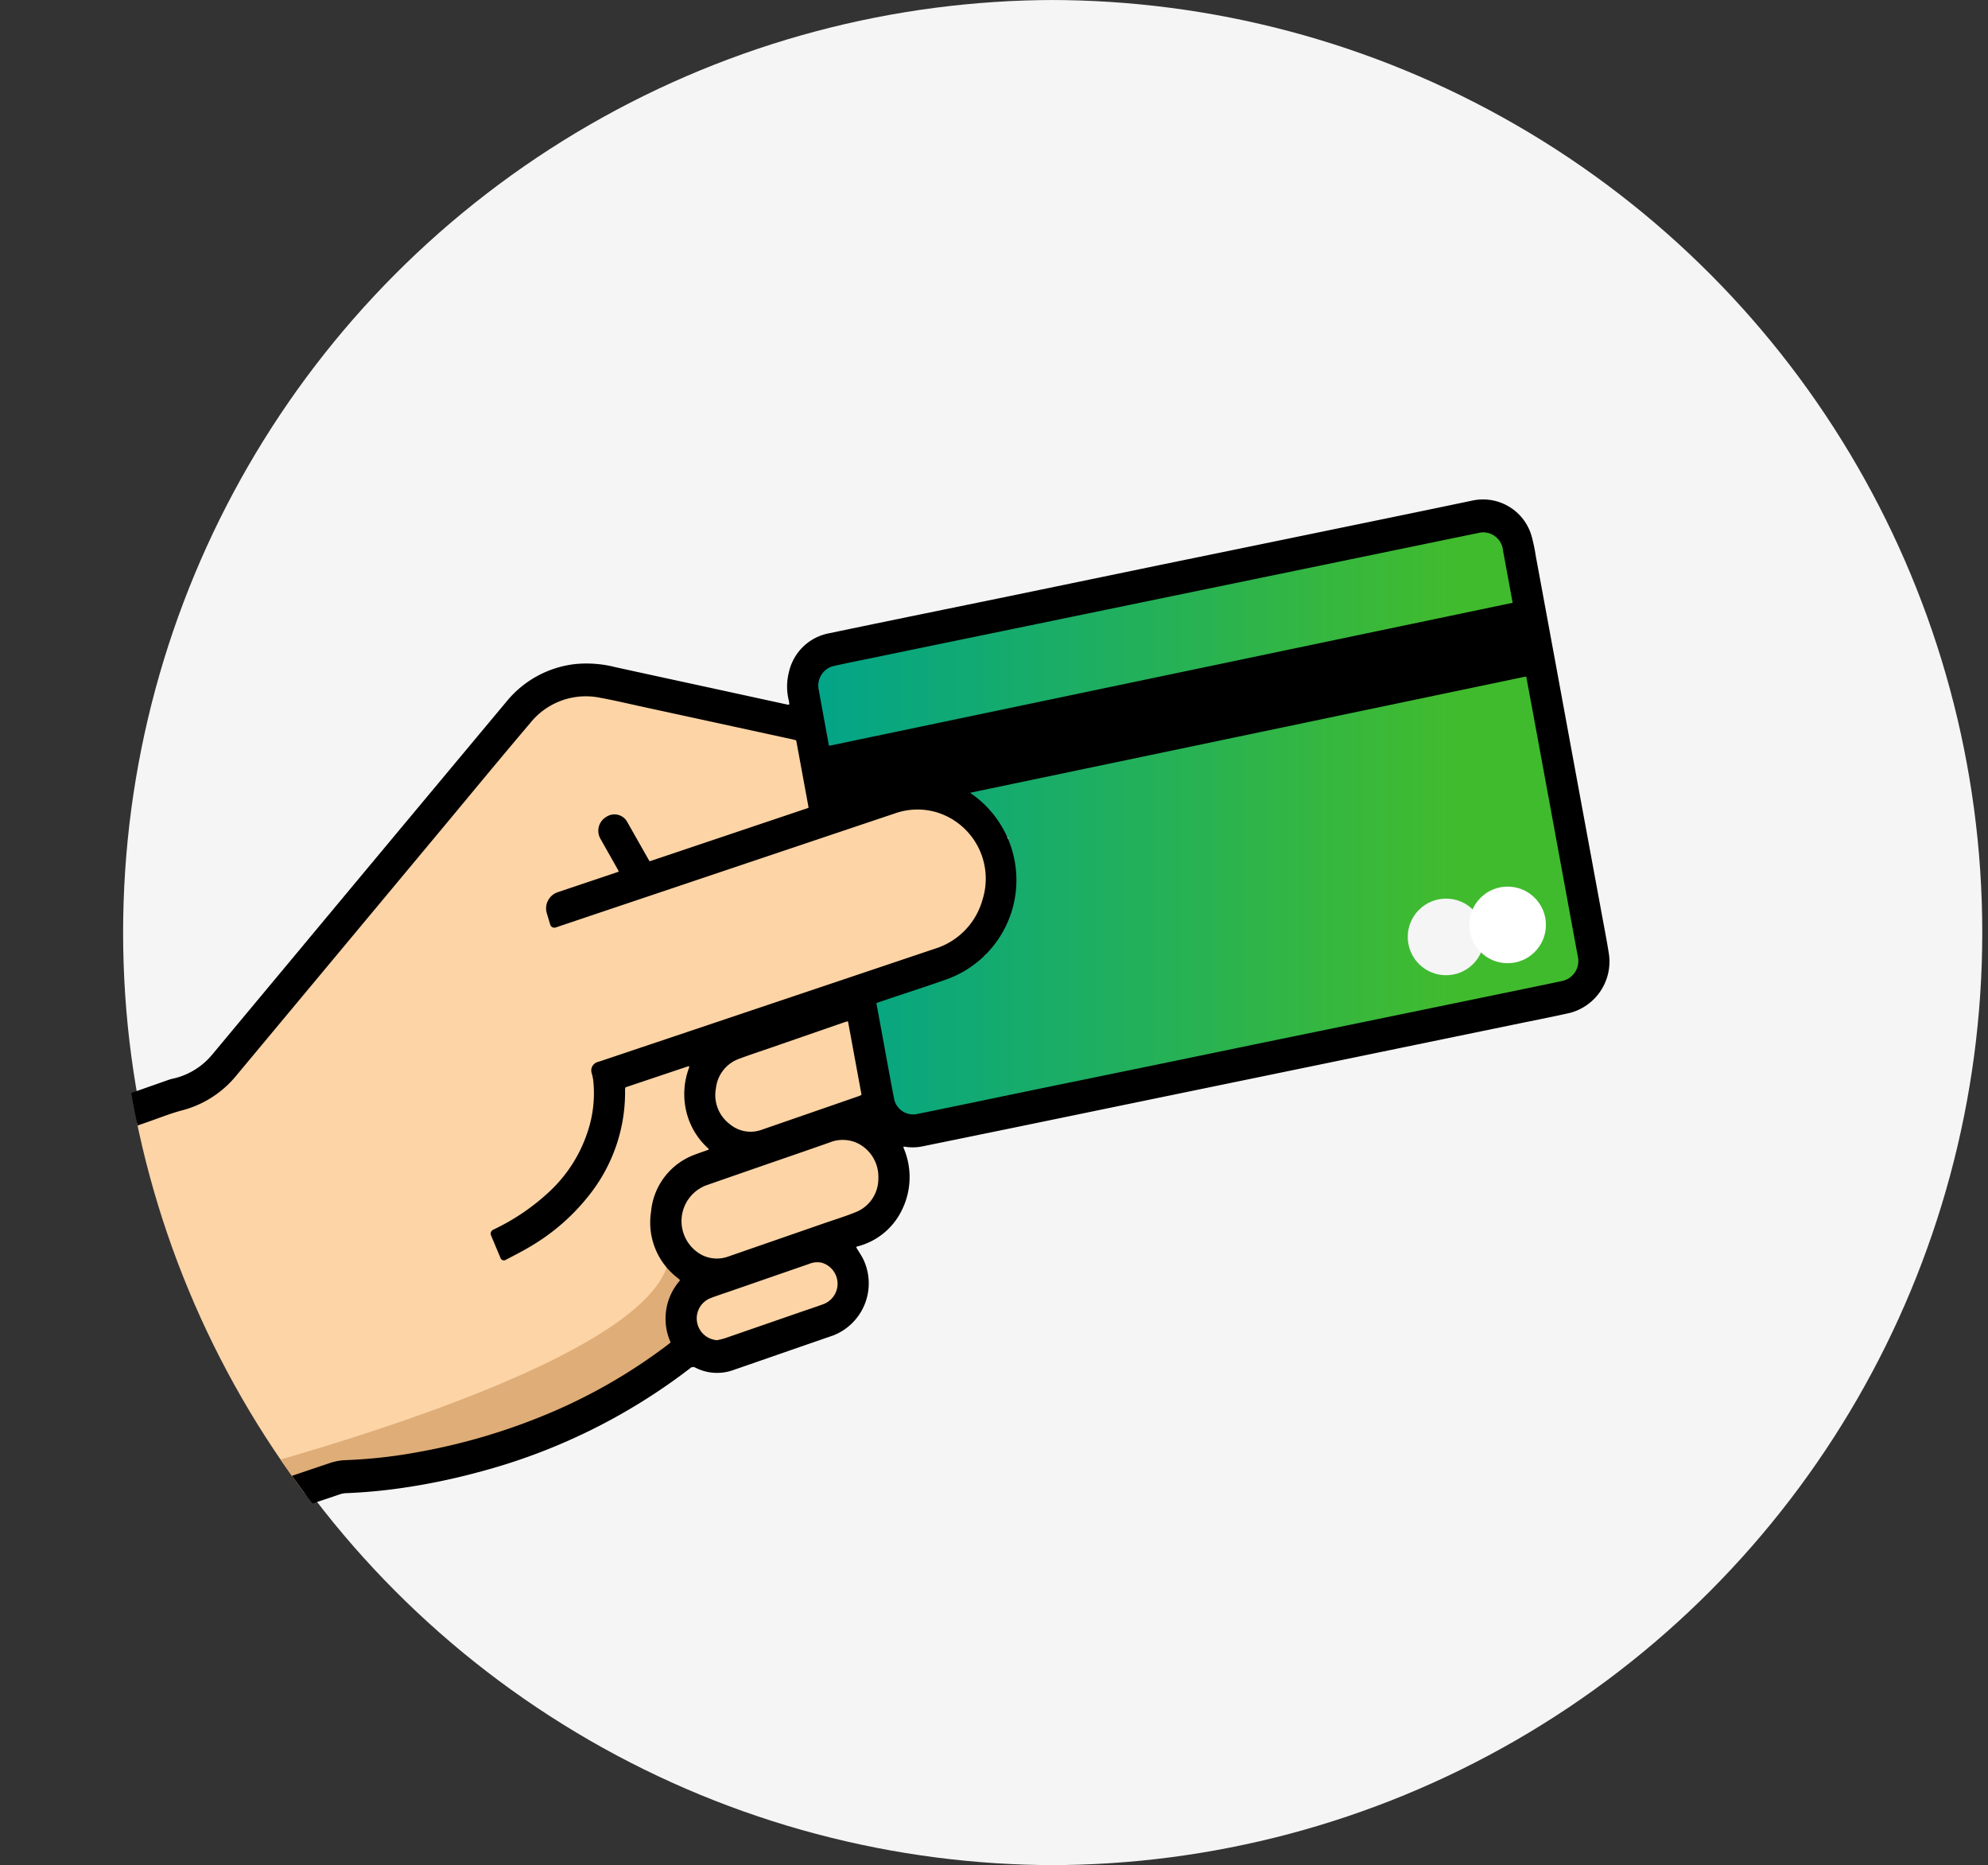
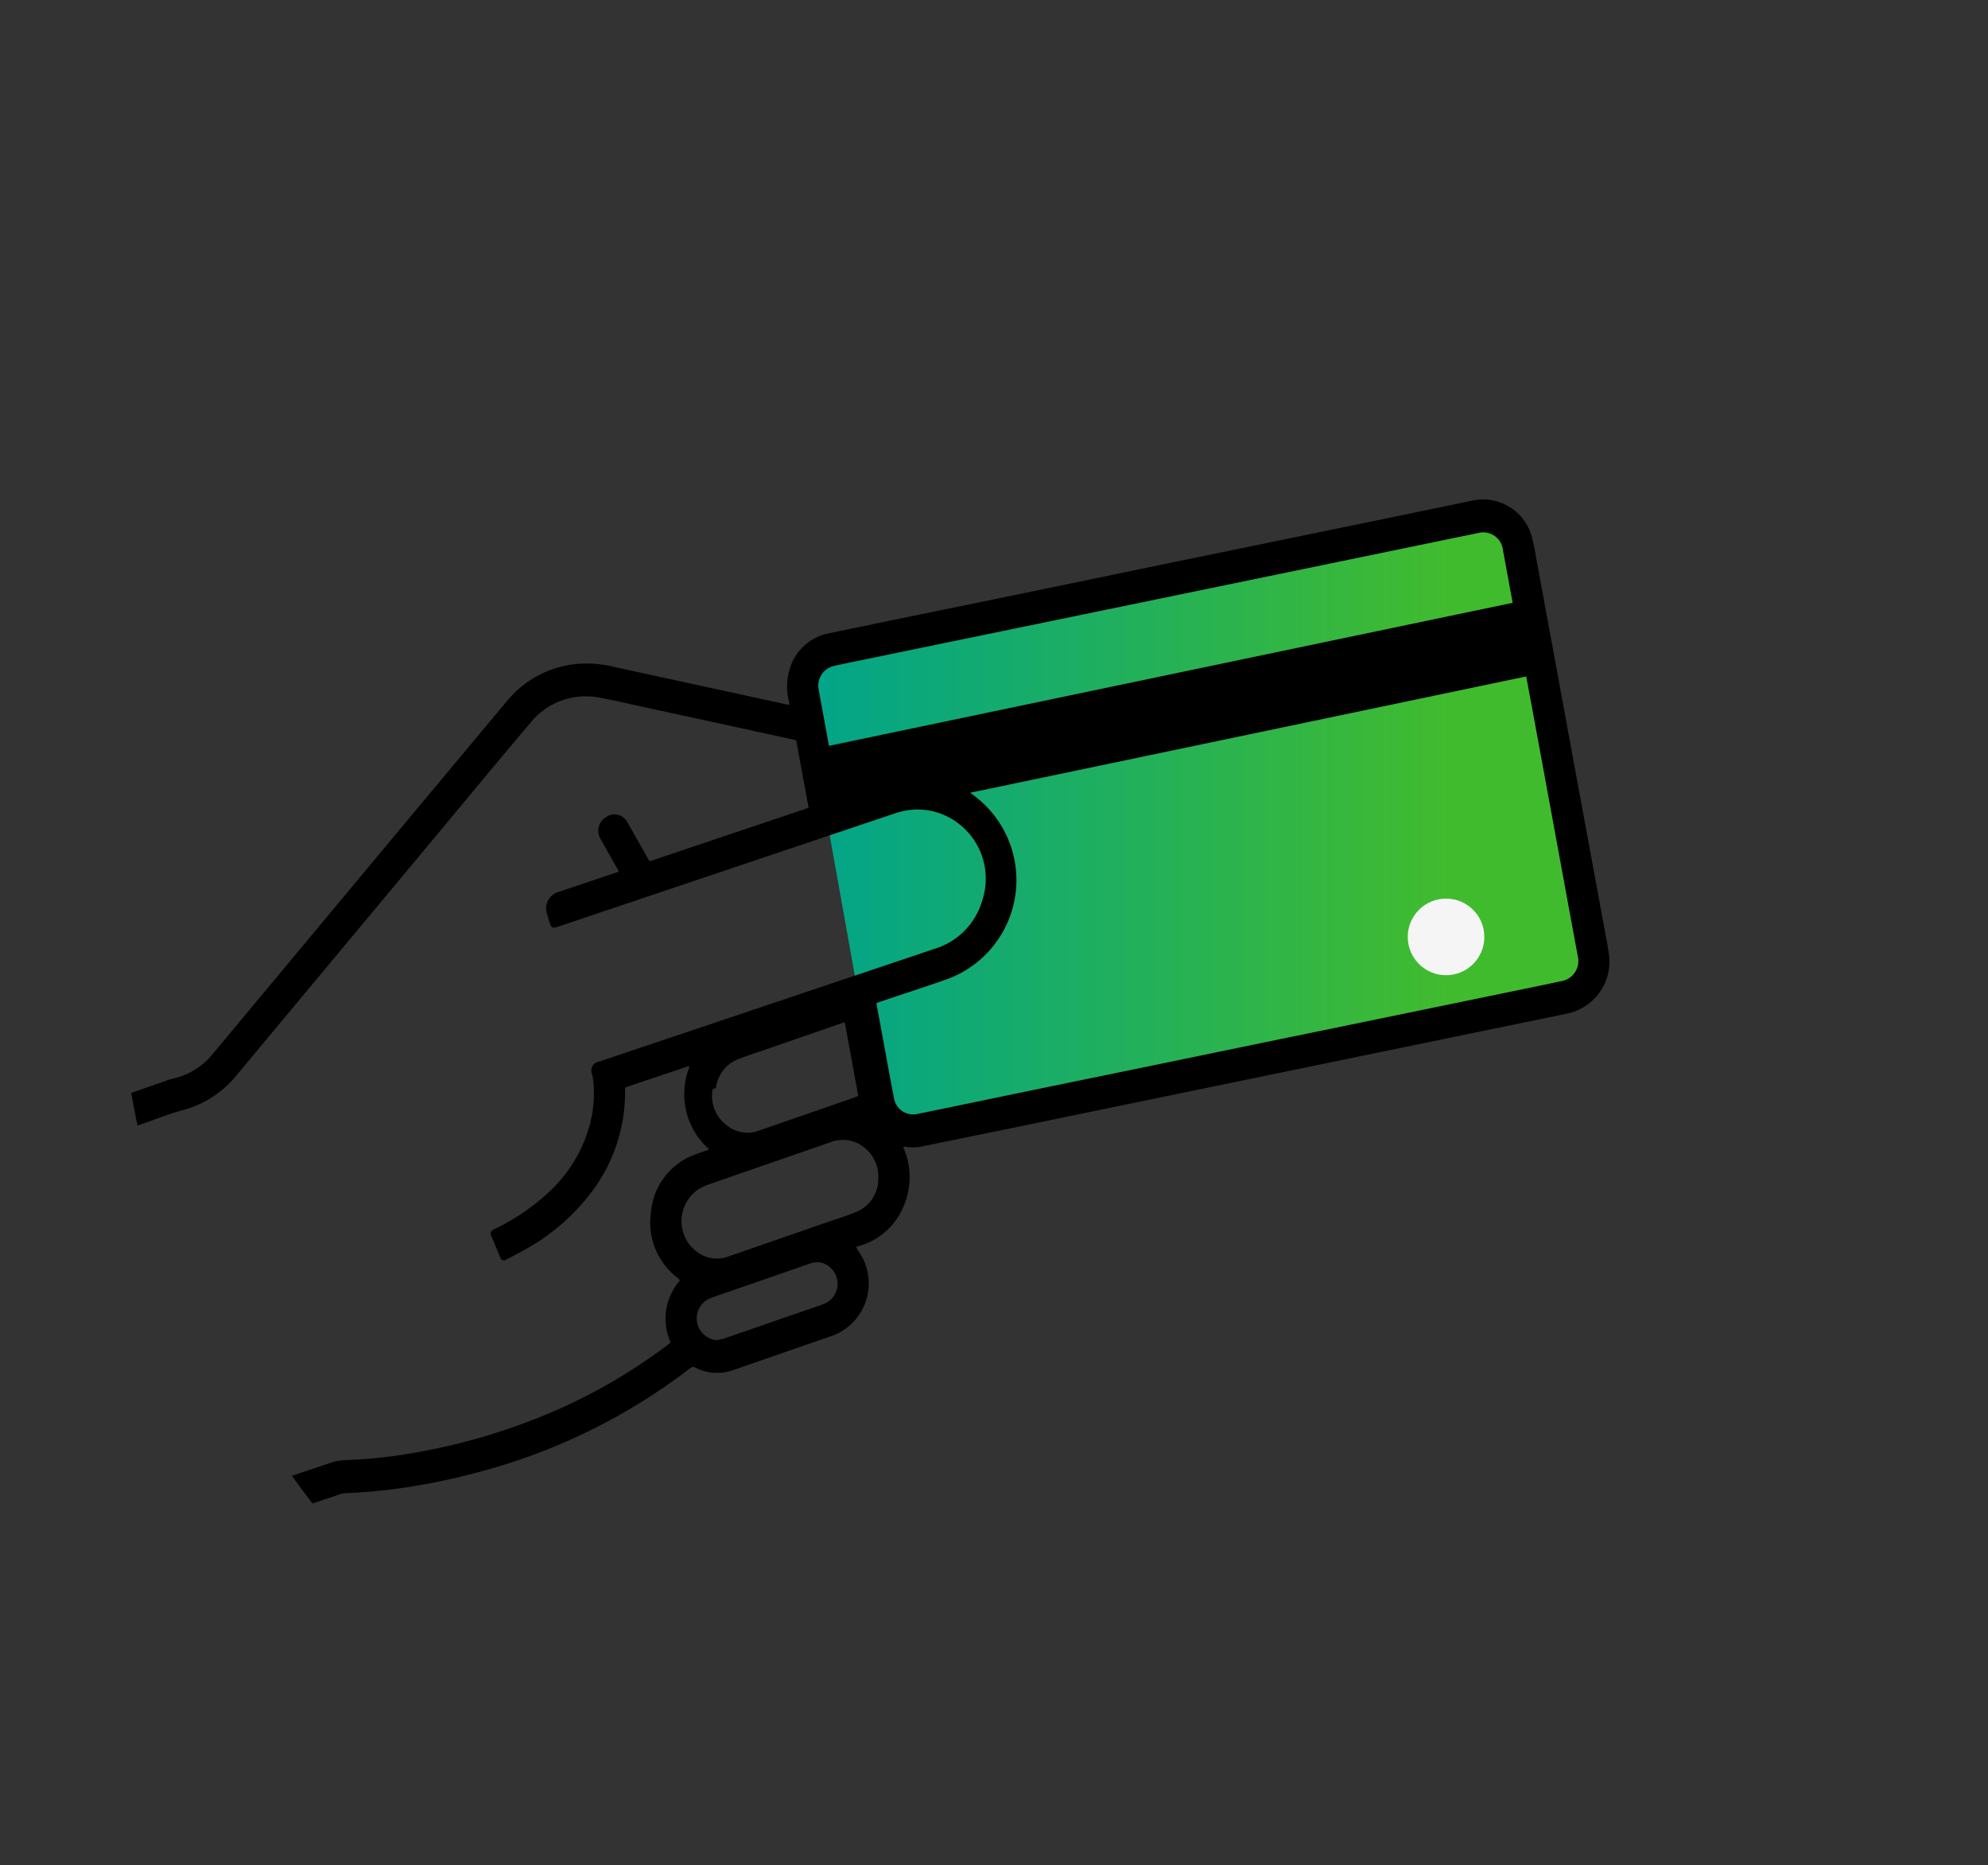
<svg xmlns="http://www.w3.org/2000/svg" width="200.411" height="188">
  <rect width="100%" height="100%" fill="#333333" stroke="none" />
  <defs>
    <linearGradient id="b" x1="80.926" y1="82.858" x2="160.436" y2="82.858" gradientUnits="userSpaceOnUse">
      <stop offset="0" stop-color="#01a48b" />
      <stop offset=".819" stop-color="#41bb2e" />
    </linearGradient>
    <clipPath id="a" transform="translate(11.833)">
      <circle cx="94" cy="94" r="94" fill="none" />
    </clipPath>
  </defs>
  <g data-name="Layer 2">
    <g clip-path="url(#a)" data-name="Layer 1">
-       <circle cx="106.411" cy="94" r="94" fill="#f5f5f5" />
      <path fill="url(#b)" d="M151.733 52.441h-4.747L82.112 66.104l-1.186 2.928 7.516 41.964 1.488 2.279h6.027l62.237-12.735 2.242-1.952-1.055-9.48-7.648-36.667z" />
-       <path d="M81.398 72.512l1.735 9.355 10.744-2.339 7.793 4.921-2.317 11.828-12.267 4.3 2.844 12.7 1.044 8.581-6.416 3.281 1.738 3.842-1.106 3.675L76.184 136h-6.163l-3.318 2.171-10.586 6.015s-7.11 1.837-7.584 2.005-12.641 2.5-12.641 2.5l-10.84 3.524s-7.231 3.64-8.15 3.734-5.5 0-5.5 0-12.008-41.892-11.376-41.7 15.025-1.219 15.025-1.219l6.393-6.791 16.344-17.188 14.853-17.876 4.74-2.506h8.374z" fill="#fdd4a6" />
-       <path d="M70.021 136s-.653-10.527-2.6-10.527c2.136 12.457-52.373 25.162-52.373 25.162l4.181 4.4 16.66-6.335 12.641-2.5 7.584-2.005z" fill="#dfad78" />
-       <path d="M162.172 96.01c-.205-1.285-.455-2.562-.691-3.841q-1.068-5.8-2.14-11.6-1.146-6.216-2.287-12.432-1.114-6.05-2.232-12.1a17.671 17.671 0 00-.429-2.03 5.094 5.094 0 00-5.989-3.546c-5.427 1.138-10.859 2.25-16.29 3.369q-7.554 1.557-15.111 3.105l-15.07 3.118c-6.115 1.259-12.233 2.5-18.345 3.777a5.121 5.121 0 00-4.055 3.908 5.9 5.9 0 00-.008 2.9c.02.1.03.195.044.3a.081.081 0 01-.089.093c-.083-.012-.141-.02-.2-.032l-6.889-1.5c-3.464-.752-6.93-1.5-10.393-2.261a11.739 11.739 0 00-3.951-.309 10.454 10.454 0 00-7.014 3.82Q40.125 83.81 29.238 96.886q-3.9 4.676-7.794 9.353a7.179 7.179 0 01-3.592 2.379c-.284.083-.578.13-.856.228q-7.608 2.67-15.212 5.349a.451.451 0 00-.262.561l.716 2.271a.452.452 0 00.576.308q6.118-2.152 12.237-4.3c1.08-.379 2.15-.805 3.252-1.1a10.46 10.46 0 005.493-3.49L44.333 83.8c3.024-3.628 6.024-7.279 9.081-10.876a7.189 7.189 0 017.162-2.578c1.4.255 2.785.587 4.176.889q7.578 1.644 15.155 3.294c.1.022.2.053.311.083a.081.081 0 01.057.064l1.23 6.675a.085.085 0 01-.053.095L65.541 86.8a.078.078 0 01-.091-.037l-2.211-3.9a1.47 1.47 0 00-2.078-.55l-.123.078a1.619 1.619 0 00-.511 2.148l1.822 3.226a.085.085 0 01-.043.122L56.17 89.95a1.723 1.723 0 00-1.037 2.132l.333 1.107a.433.433 0 00.546.3q5.608-1.889 11.221-3.774 11.5-3.869 23.009-7.736a6.821 6.821 0 014.391-.037 7 7 0 014.409 8.76 7.177 7.177 0 01-4.794 4.925q-16.866 5.673-33.734 11.339l-.3.091a.889.889 0 00-.571 1.092 5.065 5.065 0 01.153.675 12.2 12.2 0 01-.472 4.994 14.345 14.345 0 01-3.982 6.333 22.076 22.076 0 01-5.639 3.807.443.443 0 00-.2.567l.956 2.283a.359.359 0 00.506.191c.766-.407 1.544-.792 2.291-1.234a21.154 21.154 0 006.288-5.491 16.659 16.659 0 003.469-10.413 1.28 1.28 0 01.022-.206.081.081 0 01.053-.066l6.292-2.113a.081.081 0 01.1.108 7.553 7.553 0 00-.3 4.42 7.273 7.273 0 002.23 3.763.084.084 0 01-.022.139c-.418.148-.842.283-1.256.445a6.769 6.769 0 00-4.5 5.79 7.028 7.028 0 002.675 6.669c.069.056.135.116.2.176a.085.085 0 01.009.116 5.826 5.826 0 00-.932 6.153.087.087 0 01-.026.1c-.127.1-.239.192-.354.279a55.443 55.443 0 01-12.847 7.231 61.981 61.981 0 01-12.039 3.469 50.611 50.611 0 01-7.432.841 5.615 5.615 0 00-1.649.3q-8.344 2.815-16.694 5.616a.517.517 0 00-.309.642l.671 2.217a.453.453 0 00.574.313q8.385-2.82 16.771-5.637a2.252 2.252 0 01.628-.12 54.03 54.03 0 005.607-.517 65.055 65.055 0 007.689-1.586 60.094 60.094 0 0021.385-10.476.439.439 0 01.54-.074 4.8 4.8 0 003.836.24c3.349-1.155 6.692-2.325 10.042-3.477a5.635 5.635 0 003.011-7.768c-.192-.361-.418-.7-.647-1.074a.085.085 0 01.046-.125 6.858 6.858 0 004.586-3.792 7.447 7.447 0 00.109-6.168.08.08 0 01.081-.113 4.918 4.918 0 001.725-.005q4.5-.918 9-1.842 5.089-1.047 10.178-2.1l10.493-2.162 10.573-2.178 9.7-2 9.705-2c1.907-.393 3.818-.763 5.718-1.189a5.35 5.35 0 003.917-6.09zM59.996 108.528l-.009.006.044-.115v.012a.086.086 0 01-.035.097zm24.068-41.4c1.337-.3 2.681-.564 4.022-.84q4.872-1.01 9.747-2.011l9.271-1.911 9.7-2 9.705-2 9.7-2q5.07-1.044 10.138-2.091c.894-.184 1.79-.363 2.683-.551a2 2 0 012.488 1.757l.973 5.279L83.57 75.176q-.519-2.815-1.032-5.635a2.041 2.041 0 011.526-2.418zm-11.888 42.548a3.558 3.558 0 012.364-2.964c1.1-.412 2.212-.772 3.319-1.156l7.214-2.5c.1-.033.193-.06.328-.1a.079.079 0 01.1.064l1.34 7.276a.082.082 0 01-.044.09c-.084.04-.151.074-.221.1q-4.868 1.688-9.736 3.371a3.264 3.264 0 01-3.276-.552 3.672 3.672 0 01-1.388-3.629zm10.891 21.756c-.783.289-1.576.547-2.364.82q-3.815 1.322-7.629 2.64c-.248.086-.509.131-.764.194a.053.053 0 01-.022 0 2.2 2.2 0 01-.742-4.206c.638-.254 1.293-.46 1.942-.685l8.085-2.8a2.141 2.141 0 011.221-.128 2.2 2.2 0 01.273 4.164zm5.479-12.645a3.615 3.615 0 01-2.32 3.409c-1.049.424-2.133.755-3.2 1.125l-9.582 3.323a3.352 3.352 0 01-2.589-.1 3.857 3.857 0 01.352-7.071c1.627-.571 3.257-1.132 4.886-1.7 2.52-.873 5.043-1.736 7.559-2.622a3.505 3.505 0 012.854.108 3.765 3.765 0 012.04 3.528zm68.945-19.908c-2.3.489-4.6.957-6.9 1.432l-9.783 2.017-10.534 2.164q-5.267 1.081-10.531 2.175-5.268 1.086-10.535 2.165t-10.531 2.175c-2.078.429-4.154.863-6.234 1.283a1.954 1.954 0 01-2.324-1.625c-.362-1.859-.7-3.725-1.039-5.588l-.719-3.9a.084.084 0 01.053-.094c.517-.176 1-.342 1.492-.506 1.787-.6 3.582-1.175 5.359-1.806a10.626 10.626 0 00.614-19.887 9.8 9.8 0 00-6.6-.064c-1.443.481-2.884.97-4.327 1.454-.1.035-.207.068-.332.109a.079.079 0 01-.1-.063c-.079-.424.57 3.152.5 2.753l-.088-.476 68.926-14.411c.7 3.768.665 3.561 1.358 7.329q1.467 7.968 2.93 15.936.451 2.461.909 4.923a2.062 2.062 0 01-1.564 2.505z" />
+       <path d="M162.172 96.01c-.205-1.285-.455-2.562-.691-3.841q-1.068-5.8-2.14-11.6-1.146-6.216-2.287-12.432-1.114-6.05-2.232-12.1a17.671 17.671 0 00-.429-2.03 5.094 5.094 0 00-5.989-3.546c-5.427 1.138-10.859 2.25-16.29 3.369q-7.554 1.557-15.111 3.105l-15.07 3.118c-6.115 1.259-12.233 2.5-18.345 3.777a5.121 5.121 0 00-4.055 3.908 5.9 5.9 0 00-.008 2.9c.02.1.03.195.044.3a.081.081 0 01-.089.093c-.083-.012-.141-.02-.2-.032l-6.889-1.5c-3.464-.752-6.93-1.5-10.393-2.261a11.739 11.739 0 00-3.951-.309 10.454 10.454 0 00-7.014 3.82Q40.125 83.81 29.238 96.886q-3.9 4.676-7.794 9.353a7.179 7.179 0 01-3.592 2.379c-.284.083-.578.13-.856.228q-7.608 2.67-15.212 5.349a.451.451 0 00-.262.561l.716 2.271a.452.452 0 00.576.308q6.118-2.152 12.237-4.3c1.08-.379 2.15-.805 3.252-1.1a10.46 10.46 0 005.493-3.49L44.333 83.8c3.024-3.628 6.024-7.279 9.081-10.876a7.189 7.189 0 017.162-2.578c1.4.255 2.785.587 4.176.889q7.578 1.644 15.155 3.294c.1.022.2.053.311.083a.081.081 0 01.057.064l1.23 6.675a.085.085 0 01-.053.095L65.541 86.8a.078.078 0 01-.091-.037l-2.211-3.9a1.47 1.47 0 00-2.078-.55l-.123.078a1.619 1.619 0 00-.511 2.148l1.822 3.226a.085.085 0 01-.043.122L56.17 89.95a1.723 1.723 0 00-1.037 2.132l.333 1.107a.433.433 0 00.546.3q5.608-1.889 11.221-3.774 11.5-3.869 23.009-7.736a6.821 6.821 0 014.391-.037 7 7 0 014.409 8.76 7.177 7.177 0 01-4.794 4.925q-16.866 5.673-33.734 11.339l-.3.091a.889.889 0 00-.571 1.092 5.065 5.065 0 01.153.675 12.2 12.2 0 01-.472 4.994 14.345 14.345 0 01-3.982 6.333 22.076 22.076 0 01-5.639 3.807.443.443 0 00-.2.567l.956 2.283a.359.359 0 00.506.191c.766-.407 1.544-.792 2.291-1.234a21.154 21.154 0 006.288-5.491 16.659 16.659 0 003.469-10.413 1.28 1.28 0 01.022-.206.081.081 0 01.053-.066l6.292-2.113a.081.081 0 01.1.108 7.553 7.553 0 00-.3 4.42 7.273 7.273 0 002.23 3.763.084.084 0 01-.022.139c-.418.148-.842.283-1.256.445a6.769 6.769 0 00-4.5 5.79 7.028 7.028 0 002.675 6.669c.069.056.135.116.2.176a.085.085 0 01.009.116 5.826 5.826 0 00-.932 6.153.087.087 0 01-.026.1c-.127.1-.239.192-.354.279a55.443 55.443 0 01-12.847 7.231 61.981 61.981 0 01-12.039 3.469 50.611 50.611 0 01-7.432.841 5.615 5.615 0 00-1.649.3q-8.344 2.815-16.694 5.616a.517.517 0 00-.309.642l.671 2.217a.453.453 0 00.574.313q8.385-2.82 16.771-5.637a2.252 2.252 0 01.628-.12 54.03 54.03 0 005.607-.517 65.055 65.055 0 007.689-1.586 60.094 60.094 0 0021.385-10.476.439.439 0 01.54-.074 4.8 4.8 0 003.836.24c3.349-1.155 6.692-2.325 10.042-3.477a5.635 5.635 0 003.011-7.768c-.192-.361-.418-.7-.647-1.074a.085.085 0 01.046-.125 6.858 6.858 0 004.586-3.792 7.447 7.447 0 00.109-6.168.08.08 0 01.081-.113 4.918 4.918 0 001.725-.005q4.5-.918 9-1.842 5.089-1.047 10.178-2.1l10.493-2.162 10.573-2.178 9.7-2 9.705-2c1.907-.393 3.818-.763 5.718-1.189a5.35 5.35 0 003.917-6.09zM59.996 108.528l-.009.006.044-.115v.012a.086.086 0 01-.035.097zm24.068-41.4c1.337-.3 2.681-.564 4.022-.84q4.872-1.01 9.747-2.011l9.271-1.911 9.7-2 9.705-2 9.7-2q5.07-1.044 10.138-2.091c.894-.184 1.79-.363 2.683-.551a2 2 0 012.488 1.757l.973 5.279L83.57 75.176q-.519-2.815-1.032-5.635a2.041 2.041 0 011.526-2.418zm-11.888 42.548a3.558 3.558 0 012.364-2.964c1.1-.412 2.212-.772 3.319-1.156l7.214-2.5a.079.079 0 01.1.064l1.34 7.276a.082.082 0 01-.044.09c-.084.04-.151.074-.221.1q-4.868 1.688-9.736 3.371a3.264 3.264 0 01-3.276-.552 3.672 3.672 0 01-1.388-3.629zm10.891 21.756c-.783.289-1.576.547-2.364.82q-3.815 1.322-7.629 2.64c-.248.086-.509.131-.764.194a.053.053 0 01-.022 0 2.2 2.2 0 01-.742-4.206c.638-.254 1.293-.46 1.942-.685l8.085-2.8a2.141 2.141 0 011.221-.128 2.2 2.2 0 01.273 4.164zm5.479-12.645a3.615 3.615 0 01-2.32 3.409c-1.049.424-2.133.755-3.2 1.125l-9.582 3.323a3.352 3.352 0 01-2.589-.1 3.857 3.857 0 01.352-7.071c1.627-.571 3.257-1.132 4.886-1.7 2.52-.873 5.043-1.736 7.559-2.622a3.505 3.505 0 012.854.108 3.765 3.765 0 012.04 3.528zm68.945-19.908c-2.3.489-4.6.957-6.9 1.432l-9.783 2.017-10.534 2.164q-5.267 1.081-10.531 2.175-5.268 1.086-10.535 2.165t-10.531 2.175c-2.078.429-4.154.863-6.234 1.283a1.954 1.954 0 01-2.324-1.625c-.362-1.859-.7-3.725-1.039-5.588l-.719-3.9a.084.084 0 01.053-.094c.517-.176 1-.342 1.492-.506 1.787-.6 3.582-1.175 5.359-1.806a10.626 10.626 0 00.614-19.887 9.8 9.8 0 00-6.6-.064c-1.443.481-2.884.97-4.327 1.454-.1.035-.207.068-.332.109a.079.079 0 01-.1-.063c-.079-.424.57 3.152.5 2.753l-.088-.476 68.926-14.411c.7 3.768.665 3.561 1.358 7.329q1.467 7.968 2.93 15.936.451 2.461.909 4.923a2.062 2.062 0 01-1.564 2.505z" />
      <circle cx="145.776" cy="94.438" r="3.861" fill="#f5f5f5" />
-       <circle cx="151.984" cy="93.227" r="3.861" fill="#fff" />
    </g>
  </g>
</svg>